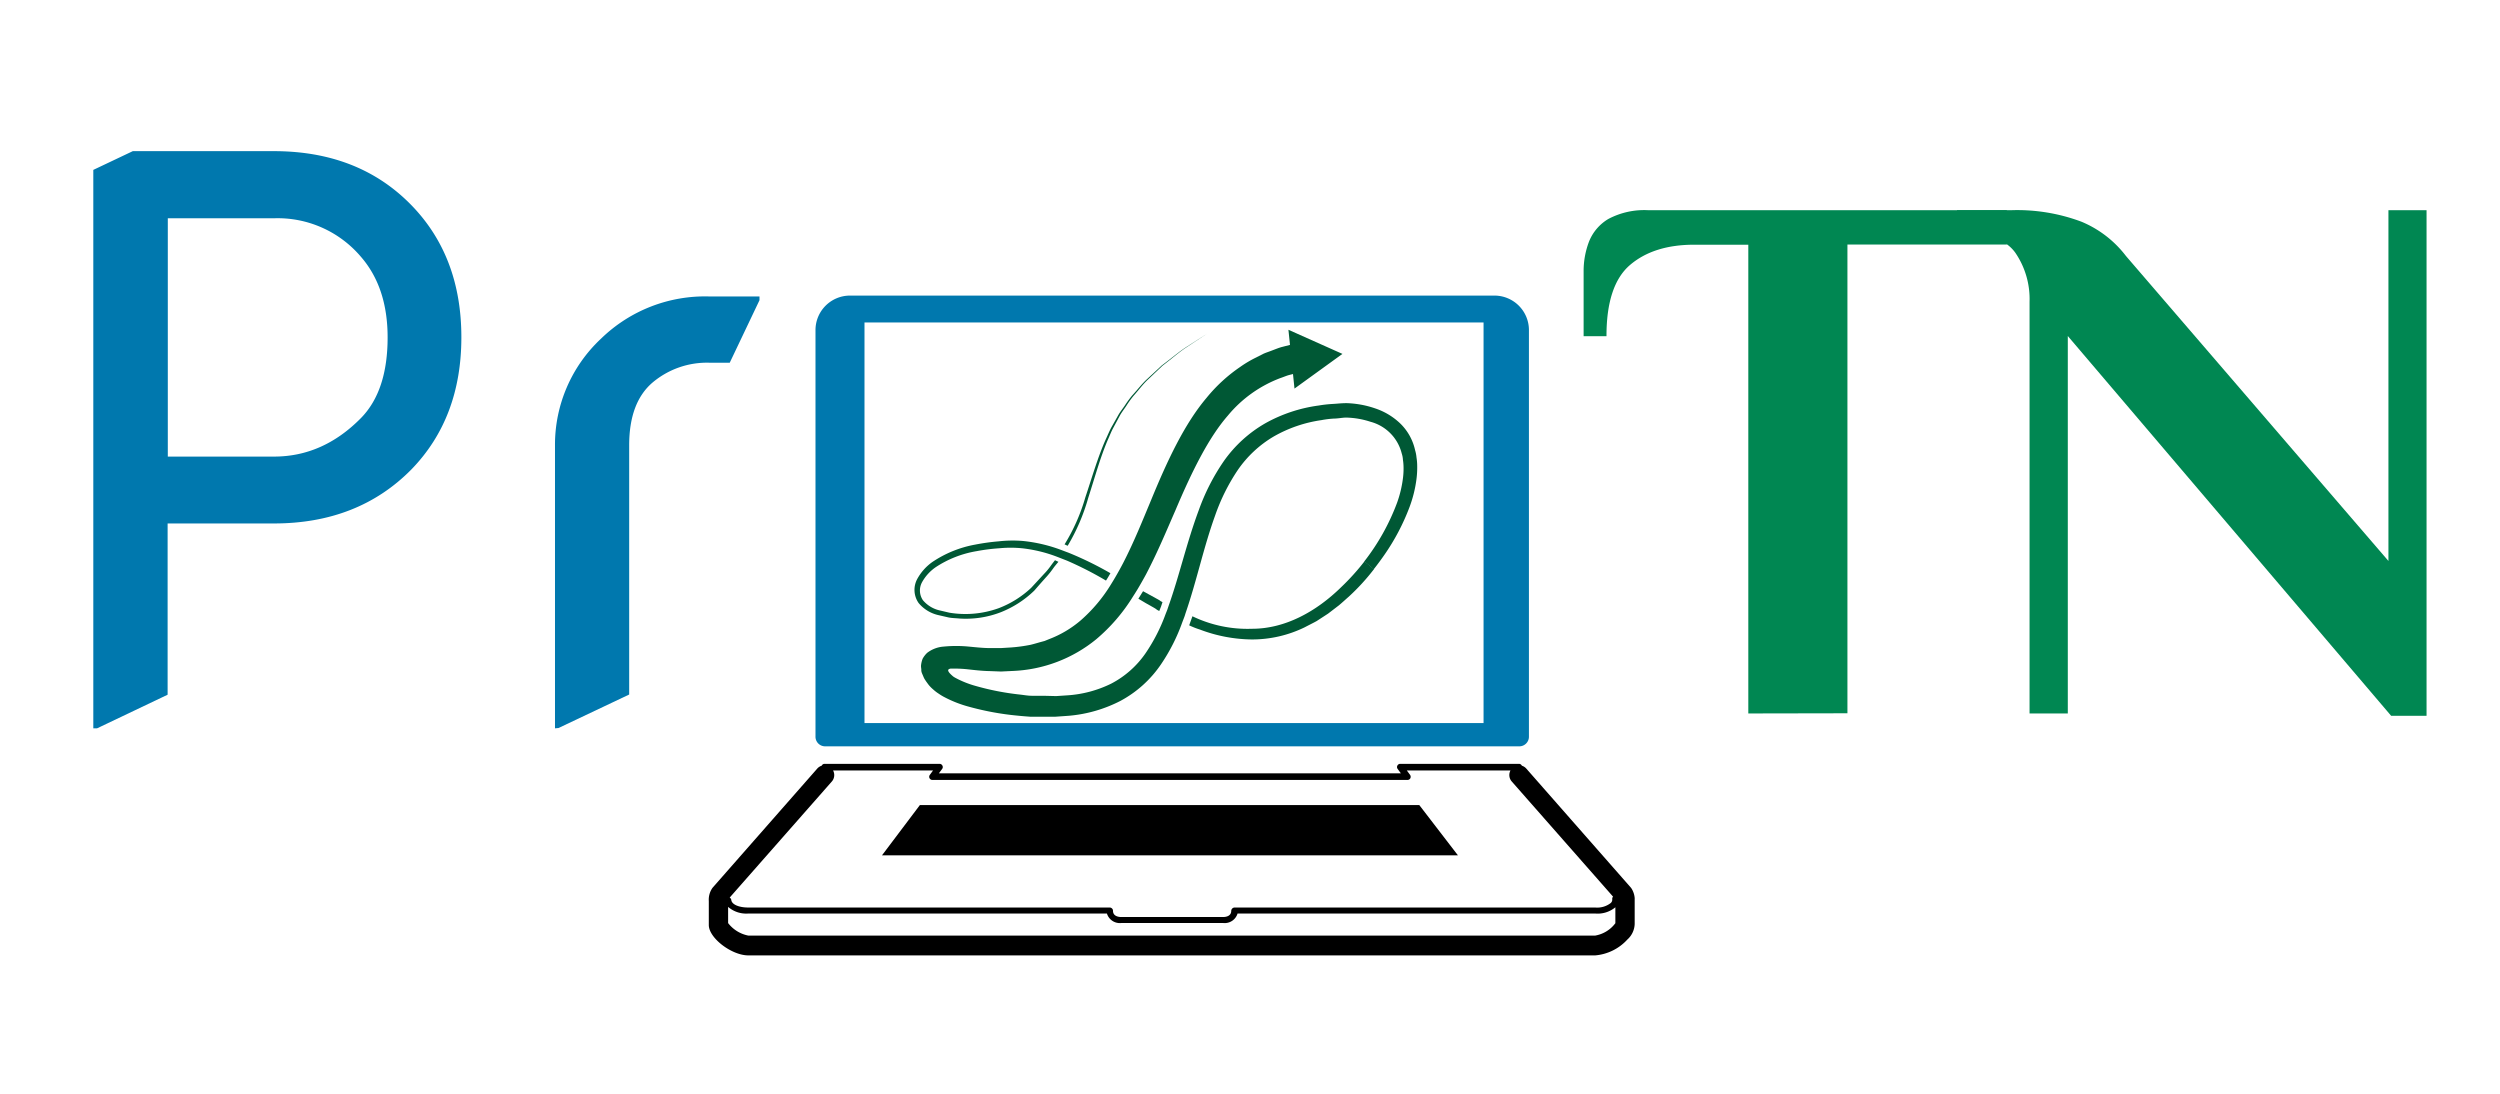
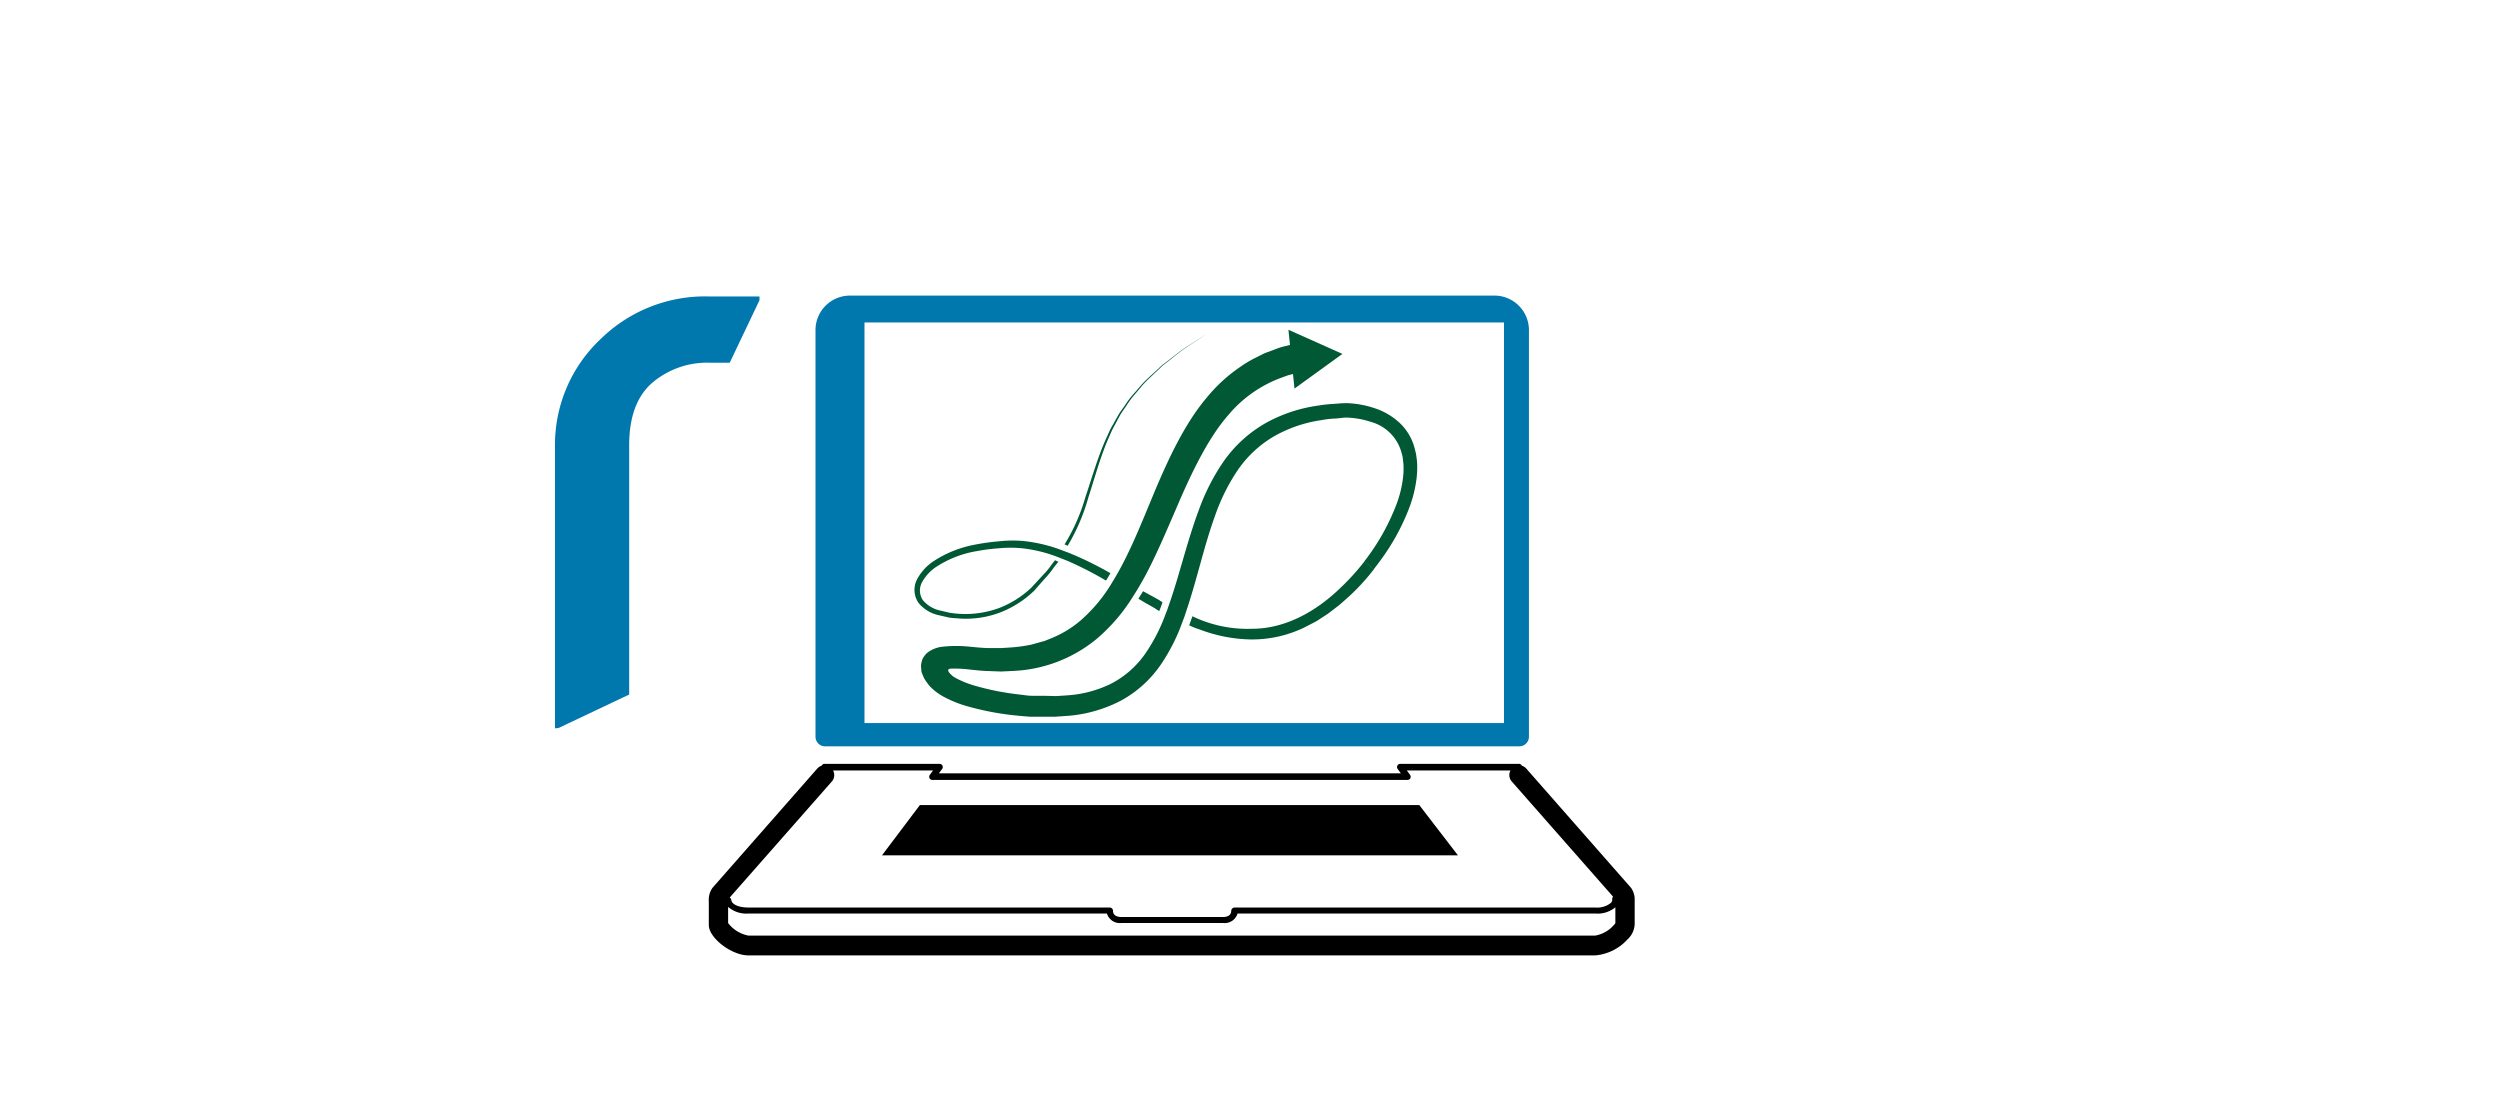
<svg xmlns="http://www.w3.org/2000/svg" xmlns:ns1="http://sodipodi.sourceforge.net/DTD/sodipodi-0.dtd" xmlns:ns2="http://www.inkscape.org/namespaces/inkscape" id="Livello_1" data-name="Livello 1" viewBox="0 0 400 175" version="1.1" ns1:docname="logo_scritta.svg" width="400" height="175" ns2:version="1.2.2 (732a01da63, 2022-12-09, custom)">
  <ns1:namedview id="namedview1100" pagecolor="#505050" bordercolor="#eeeeee" borderopacity="1" ns2:showpageshadow="0" ns2:pageopacity="0" ns2:pagecheckerboard="0" ns2:deskcolor="#505050" showgrid="false" ns2:zoom="2.4517857" ns2:cx="182.9279" ns2:cy="61.587764" ns2:window-width="1858" ns2:window-height="1043" ns2:window-x="0" ns2:window-y="0" ns2:window-maximized="1" ns2:current-layer="Livello_1" />
  <defs id="defs1067">
    <style id="style1065">.cls-1{fill:#0078ae;}.cls-2{fill:#008752;}.cls-3{fill:#005835;}.cls-4{stroke:#0078ae;stroke-miterlimit:10;stroke-width:4px;}</style>
  </defs>
-   <path class="cls-1" d="M 14.929,116.534 V 27.184 l 6.32,-3 h 22.57 q 13.59,0 22,8.64 8,8.22 8,21.14 0,12.92 -8,21.15 -8.52,8.64 -22,8.64 h -17 v 27.4 l -11.29,5.38 z m 11.92,-43.48 h 17 q 7.82,0 13.88,-6.14 4.29,-4.35 4.29,-12.93 0,-8 -4.29,-12.92 a 17.46,17.46 0 0 0 -13.88,-6.14 h -17 z" id="path1069" />
  <path class="cls-1" d="M 88.799,116.534 V 71.264 a 23.22,23.22 0 0 1 7.39,-17.1 23.85,23.85 0 0 1 17.33,-6.73 h 8 v 0.6 l -4.76,10 h -3.28 a 13.5,13.5 0 0 0 -9.08,3.18 q -3.72,3.19 -3.73,10 v 39.91 l -11.31,5.36 z" id="path1071" />
-   <path class="cls-2" d="M 279.729,114.154 V 39.154 h -8.66 q -6.46,0 -10.25,3.23 -3.79,3.23 -3.78,11.41 h -3.66 v -10.4 a 13.17,13.17 0 0 1 0.85,-4.7 7.37,7.37 0 0 1 3.11,-3.66 12.24,12.24 0 0 1 6.41,-1.4 h 57.34 v 5.49 h -25.5 v 75 z" id="path1073" />
-   <path class="cls-2" d="m 382.579,114.524 -51.73,-60.76 v 60.39 h -6.12 V 48.274 a 13.11,13.11 0 0 0 -2.26,-7.81 q -2.23,-3.17 -8.74,-3.17 h -0.61 v -3.66 h 8.61 a 29.31,29.31 0 0 1 11.28,1.83 17.32,17.32 0 0 1 7.14,5.49 l 42,48.8 v -56.12 h 6.1 v 80.89 z" id="path1075" />
  <path class="cls-1" d="m 132.019,119.414 h 111.06 a 1.54,1.54 0 0 0 1.55,-1.54 V 52.814 a 5.52,5.52 0 0 0 -5.51,-5.52 h -103.13 a 5.52,5.52 0 0 0 -5.51,5.52 v 65 a 1.54,1.54 0 0 0 1.54,1.6 z m 2.44,-67.82 h 106.18 v 64.1 h -106.18 z" id="path1077" />
  <path d="m 261.549,143.794 a 0.49,0.49 0 0 0 0,-0.12 3.38,3.38 0 0 0 -0.5,-1.5 1.66,1.66 0 0 0 -0.16,-0.21 l -16.69,-19 a 1.56,1.56 0 0 0 -0.7,-0.45 0.51,0.51 0 0 0 -0.46,-0.3 h -19 a 0.51,0.51 0 0 0 -0.46,0.29 0.49,0.49 0 0 0 0.05,0.53 l 0.51,0.7 h -73.92 l 0.52,-0.7 a 0.49,0.49 0 0 0 0.05,-0.53 0.51,0.51 0 0 0 -0.46,-0.29 h -18.4 a 0.51,0.51 0 0 0 -0.46,0.3 1.56,1.56 0 0 0 -0.7,0.45 l -16.69,19 a 1.66,1.66 0 0 0 -0.16,0.21 3.29,3.29 0 0 0 -0.51,2 v 3.88 c 0.06,2.07 3.67,4.81 6.33,4.81 h 135.49 a 7.86,7.86 0 0 0 5.15,-2.54 3.49,3.49 0 0 0 1.17,-2.47 z m -128.45,-18.76 a 1.55,1.55 0 0 0 0.19,-1.76 h 16 l -0.51,0.7 a 0.5,0.5 0 0 0 -0.05,0.54 0.52,0.52 0 0 0 0.46,0.28 h 76 a 0.53,0.53 0 0 0 0.47,-0.28 0.55,0.55 0 0 0 -0.05,-0.54 l -0.52,-0.7 h 16.59 a 1.55,1.55 0 0 0 0.2,1.76 l 16.21,18.43 a 0.51,0.51 0 0 0 -0.13,0.38 0.75,0.75 0 0 1 -0.23,0.63 3.52,3.52 0 0 1 -2.49,0.73 h -57.72 a 0.55,0.55 0 0 0 -0.52,0.52 c 0,0.94 -1,1 -1.31,1 h -16.29 c -0.31,0 -1.32,-0.07 -1.32,-1 a 0.48,0.48 0 0 0 -0.15,-0.36 0.52,0.52 0 0 0 -0.36,-0.16 h -57.84 c -1.52,0 -2.64,-0.49 -2.72,-1.2 a 0.54,0.54 0 0 0 -0.26,-0.39 z m 122.13,24.66 h -135.5 a 5.38,5.38 0 0 1 -3.23,-2 v -2.59 a 4.43,4.43 0 0 0 3.23,1.06 h 57.38 a 2.16,2.16 0 0 0 2.29,1.52 h 16.33 a 2.15,2.15 0 0 0 2.28,-1.52 h 57.22 a 4.44,4.44 0 0 0 3.23,-1 v 2.55 a 5.12,5.12 0 0 1 -3.23,1.98 z" id="path1079" />
  <polygon points="309.36,187.12 229.45,187.12 223.39,195.16 315.54,195.16 " id="polygon1081" transform="translate(-82.271,-58.306)" />
  <path class="cls-3" d="m 174.109,79.694 c 1.07,-3.33 1.93,-6.48 3.11,-9.25 0.31,-0.68 0.57,-1.38 0.91,-2 l 1,-1.86 c 0.32,-0.61 0.75,-1.13 1.11,-1.69 a 15.39,15.39 0 0 1 1.12,-1.55 c 0.83,-0.93 1.53,-1.9 2.35,-2.65 l 2.27,-2.16 c 1.54,-1.18 2.78,-2.28 3.91,-3 l 3.43,-2.27 -3.46,2.23 c -1.14,0.72 -2.4,1.8 -4,3 l -2.3,2.14 c -0.83,0.75 -1.55,1.71 -2.4,2.63 a 16.76,16.76 0 0 0 -1.14,1.55 c -0.37,0.56 -0.81,1.08 -1.14,1.69 l -1.05,1.86 c -0.35,0.64 -0.62,1.33 -0.94,2 -1.23,2.78 -2.14,5.93 -3.24,9.23 a 30.22,30.22 0 0 1 -3.32,7.51 c 0.18,0.06 0.33,0.16 0.5,0.22 a 31.71,31.71 0 0 0 3.28,-7.63 z" id="path1083" />
  <path class="cls-3" d="m 150.899,106.244 c 0.14,0.41 0.05,0.11 0.08,0.21 v 0 c 0,0 0,0 0,0 a 0.38,0.38 0 0 1 -0.07,0.28 c 0,0.1 -0.13,0.2 -0.15,0.22 -0.02,0.02 0.11,0 0.42,-0.1 l -0.1,-0.25 z" id="path1085" />
  <path class="cls-3" d="m 184.559,97.194 c 0.63,0.35 0.27,0.24 0.92,0.57 0.1,-0.23 0.2,-0.46 0.28,-0.7 0.08,-0.24 0.16,-0.48 0.24,-0.72 -0.59,-0.3 -0.17,-0.14 -0.74,-0.45 -1.08,-0.58 -1.3,-0.7 -2.37,-1.3 -0.24,0.4 -0.5,0.8 -0.75,1.2 1.07,0.64 1.31,0.79 2.42,1.4 z" id="path1087" />
  <path class="cls-3" d="m 214.549,93.984 c -3.93,3.84 -8.91,6.63 -14.24,6.62 a 20.28,20.28 0 0 1 -9.52,-2 l -0.52,1.45 a 13.24,13.24 0 0 0 1.73,0.68 24,24 0 0 0 8.32,1.58 19.24,19.24 0 0 0 8.42,-1.94 c 0.64,-0.34 1.3,-0.66 1.92,-1 l 1.83,-1.19 1.75,-1.34 c 0.55,-0.46 1.05,-0.93 1.59,-1.4 a 34.31,34.31 0 0 0 4,-4.37 c -0.5,-0.43 -1,-0.85 -1.51,-1.26 a 37.08,37.08 0 0 1 -3.77,4.17 z" id="path1089" />
  <path class="cls-3" d="m 167.539,92.174 a 13.85,13.85 0 0 0 1,-1.28 c 0.27,-0.38 0.81,-1 0.81,-1 l -0.55,-0.26 c 0,0 -0.47,0.6 -0.75,1 a 11,11 0 0 1 -1,1.19 l -2.06,2.23 a 15.84,15.84 0 0 1 -5.18,3.25 15.69,15.69 0 0 1 -7.89,0.73 l -1.66,-0.39 a 4.93,4.93 0 0 1 -2.6,-1.62 2.76,2.76 0 0 1 -0.13,-2.87 7.07,7.07 0 0 1 2.21,-2.42 16.91,16.91 0 0 1 6.53,-2.55 29.91,29.91 0 0 1 3.61,-0.46 18.66,18.66 0 0 1 3.66,0 22.59,22.59 0 0 1 5.59,1.36 l 0.54,0.21 1.05,0.41 a 55.65,55.65 0 0 1 6.24,3.19 c 0.25,-0.38 0.48,-0.78 0.71,-1.18 a 54.47,54.47 0 0 0 -6.46,-3.18 c -0.28,-0.12 -0.58,-0.22 -0.86,-0.33 l -0.53,-0.2 a 24.31,24.31 0 0 0 -6.17,-1.45 19.83,19.83 0 0 0 -3.86,0.06 34.64,34.64 0 0 0 -3.74,0.52 18,18 0 0 0 -6.89,2.8 8.06,8.06 0 0 0 -2.43,2.76 3.67,3.67 0 0 0 0.25,3.79 5.74,5.74 0 0 0 3.14,1.93 l 1.66,0.38 c 0.55,0.11 1.16,0.11 1.73,0.17 a 15.51,15.51 0 0 0 6.6,-1 16.34,16.34 0 0 0 5.38,-3.47 c 0.69,-0.8 1.37,-1.57 2.05,-2.32 z" id="path1091" />
  <path class="cls-3" d="m 179.269,112.144 a 18.3,18.3 0 0 0 6.51,-5.88 29.76,29.76 0 0 0 3.4,-6.73 c 0.13,-0.34 0.26,-0.67 0.38,-1 0.05,-0.16 0.09,-0.3 0.14,-0.45 1.79,-5.21 2.89,-10.55 4.71,-15.57 a 31.62,31.62 0 0 1 3.61,-7.27 18.15,18.15 0 0 1 5.77,-5.4 21.42,21.42 0 0 1 7.62,-2.62 15.36,15.36 0 0 1 2,-0.25 c 0.67,0 1.45,-0.17 2,-0.16 a 13.38,13.38 0 0 1 3.87,0.67 7,7 0 0 1 5,5.08 3.78,3.78 0 0 1 0.19,1 8.31,8.31 0 0 1 0.09,0.9 11.85,11.85 0 0 1 -0.08,2 18.39,18.39 0 0 1 -0.93,3.93 35.37,35.37 0 0 1 -5.27,9.44 c 0.5,0.41 1,0.82 1.51,1.26 0.58,-0.74 1.13,-1.48 1.66,-2.24 a 35,35 0 0 0 4.09,-7.76 19.92,19.92 0 0 0 1.09,-4.38 14.52,14.52 0 0 0 0.12,-2.3 8.78,8.78 0 0 0 -0.11,-1.23 5.77,5.77 0 0 0 -0.22,-1.14 8.49,8.49 0 0 0 -2.31,-4.22 10.66,10.66 0 0 0 -4.08,-2.48 15.44,15.44 0 0 0 -4.56,-0.84 c -0.88,0 -1.5,0.09 -2.28,0.13 a 20.29,20.29 0 0 0 -2.2,0.25 24,24 0 0 0 -8.52,2.83 20.72,20.72 0 0 0 -6.66,6.07 33.84,33.84 0 0 0 -4,7.83 c -1.93,5.17 -3.09,10.41 -4.81,15.26 l -0.24,0.71 c -0.09,0.24 -0.19,0.47 -0.28,0.71 a 28.08,28.08 0 0 1 -3.22,6.27 15.2,15.2 0 0 1 -5.47,4.82 18.58,18.58 0 0 1 -7,1.87 l -1.81,0.12 -2,-0.05 h -1 -0.41 -0.47 c -0.63,0 -1.26,-0.12 -1.88,-0.19 a 42.21,42.21 0 0 1 -7.21,-1.41 15.5,15.5 0 0 1 -3.13,-1.26 3.79,3.79 0 0 1 -0.36,-0.22 c -1,-0.84 -1,-1.17 -0.41,-1.27 0.13,0 0.26,0 0.4,0 a 20.58,20.58 0 0 1 2.18,0.1 c 1.11,0.12 2.39,0.28 3.63,0.3 l 1.84,0.07 1.86,-0.09 a 22.52,22.52 0 0 0 13.41,-5.1 28.42,28.42 0 0 0 5.83,-6.78 c 0.26,-0.4 0.51,-0.8 0.76,-1.21 0.47,-0.79 0.91,-1.57 1.33,-2.34 1.88,-3.59 3.31,-7.06 4.71,-10.25 2.7,-6.39 5.35,-11.68 8.39,-15.17 a 20.12,20.12 0 0 1 8.38,-6 c 0.56,-0.19 1,-0.39 1.46,-0.51 l 0.59,-0.15 0.24,2.33 7.67,-5.55 -8.64,-3.86 0.25,2.42 -1.24,0.32 c -0.5,0.12 -1.19,0.41 -1.89,0.67 -0.36,0.14 -0.76,0.26 -1.14,0.44 l -1.16,0.59 a 18.06,18.06 0 0 0 -2.56,1.52 25.22,25.22 0 0 0 -5.36,4.93 c -3.51,4.15 -6.24,9.94 -8.89,16.4 -1.35,3.23 -2.71,6.64 -4.44,10 -0.39,0.75 -0.8,1.49 -1.23,2.23 -0.23,0.4 -0.47,0.79 -0.71,1.18 a 24.79,24.79 0 0 1 -4.87,5.8 17.12,17.12 0 0 1 -5.06,3 l -0.71,0.29 -0.74,0.2 c -0.49,0.14 -1,0.29 -1.49,0.41 a 24.88,24.88 0 0 1 -3.15,0.43 l -1.63,0.1 h -1.66 c -1.12,0 -2.2,-0.12 -3.47,-0.24 a 20.61,20.61 0 0 0 -4,0 4.91,4.91 0 0 0 -2.65,1 3.83,3.83 0 0 0 -0.72,0.93 3.88,3.88 0 0 0 -0.27,1.18 4.07,4.07 0 0 0 0.05,0.49 v 0.25 a 1.52,1.52 0 0 0 0.12,0.45 l 0.18,0.42 a 3.58,3.58 0 0 0 0.22,0.47 c 0.14,0.22 0.28,0.43 0.44,0.64 a 5,5 0 0 0 0.91,1 6.49,6.49 0 0 0 0.92,0.71 8,8 0 0 0 0.95,0.57 18.83,18.83 0 0 0 3.84,1.5 44.75,44.75 0 0 0 7.83,1.44 c 0.67,0.07 1.33,0.12 2,0.17 h 0.5 0.56 1 2 l 2.13,-0.15 a 22.12,22.12 0 0 0 8.26,-2.38 z" id="path1093" />
  <line class="cls-4" x1="136.319" y1="116.684" x2="136.319" y2="49.954" id="line1095" />
-   <line class="cls-4" x1="239.369" y1="117.554" x2="239.369" y2="50.834" id="line1097" />
</svg>